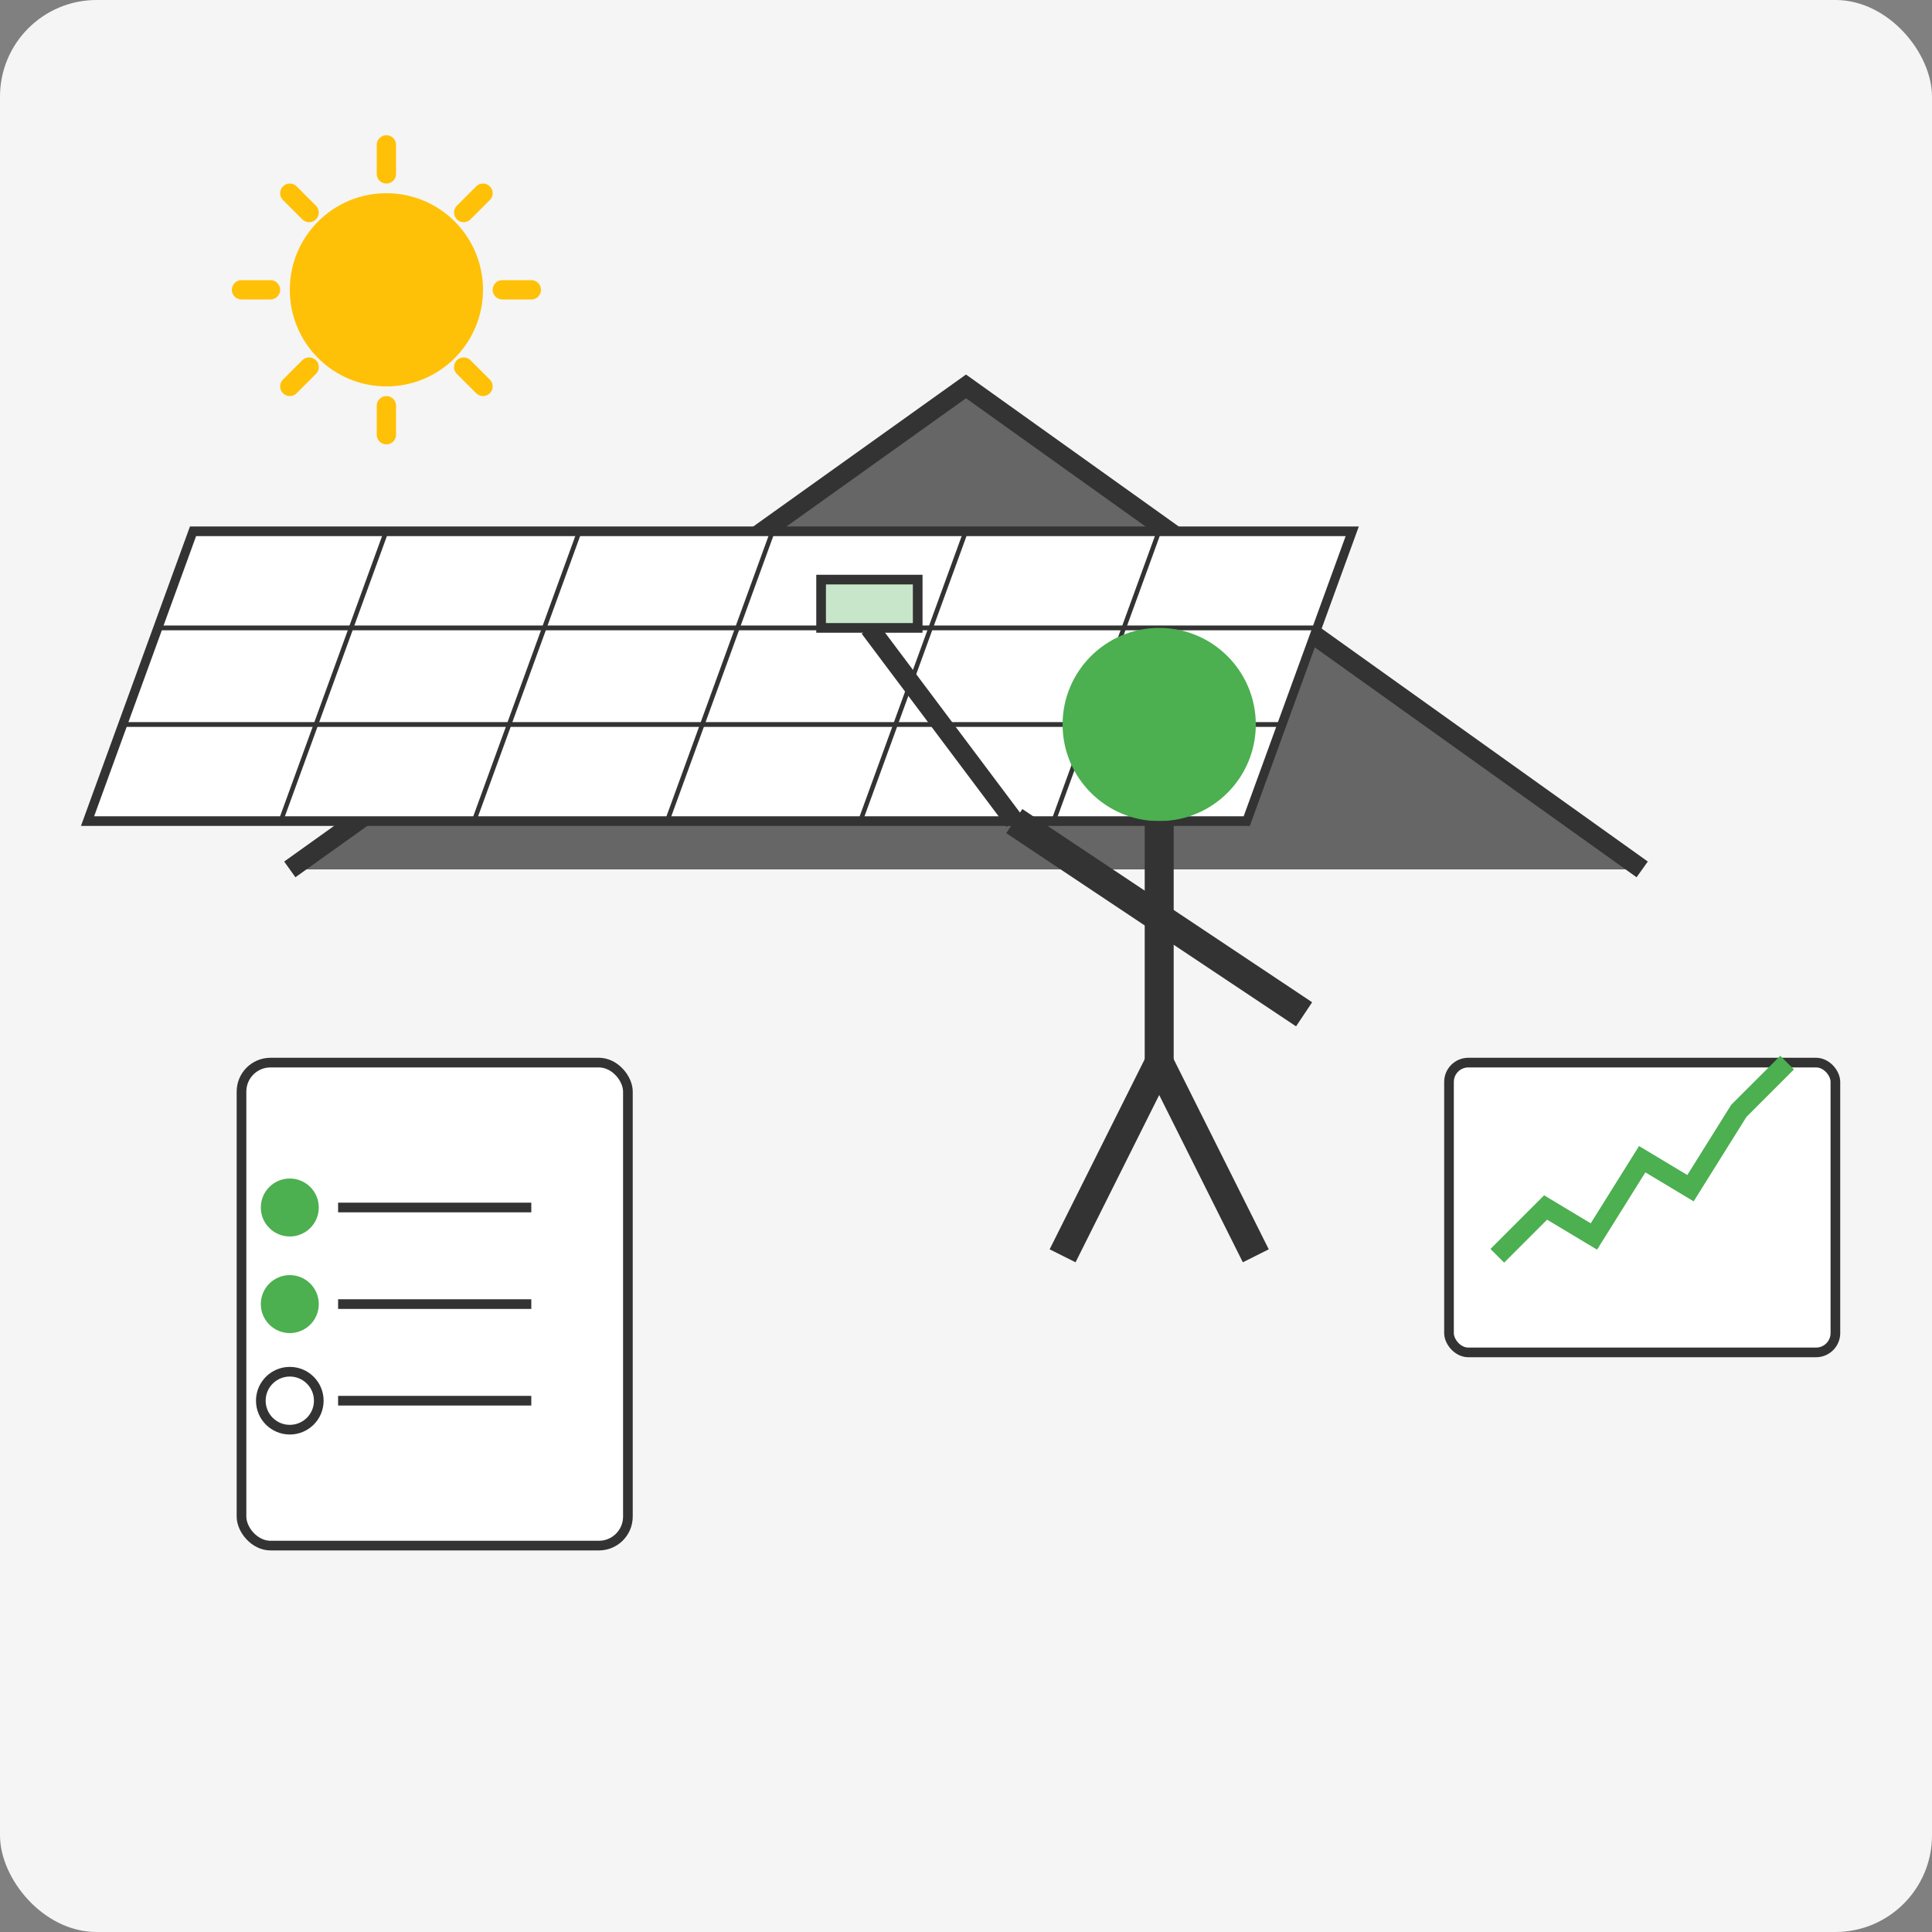
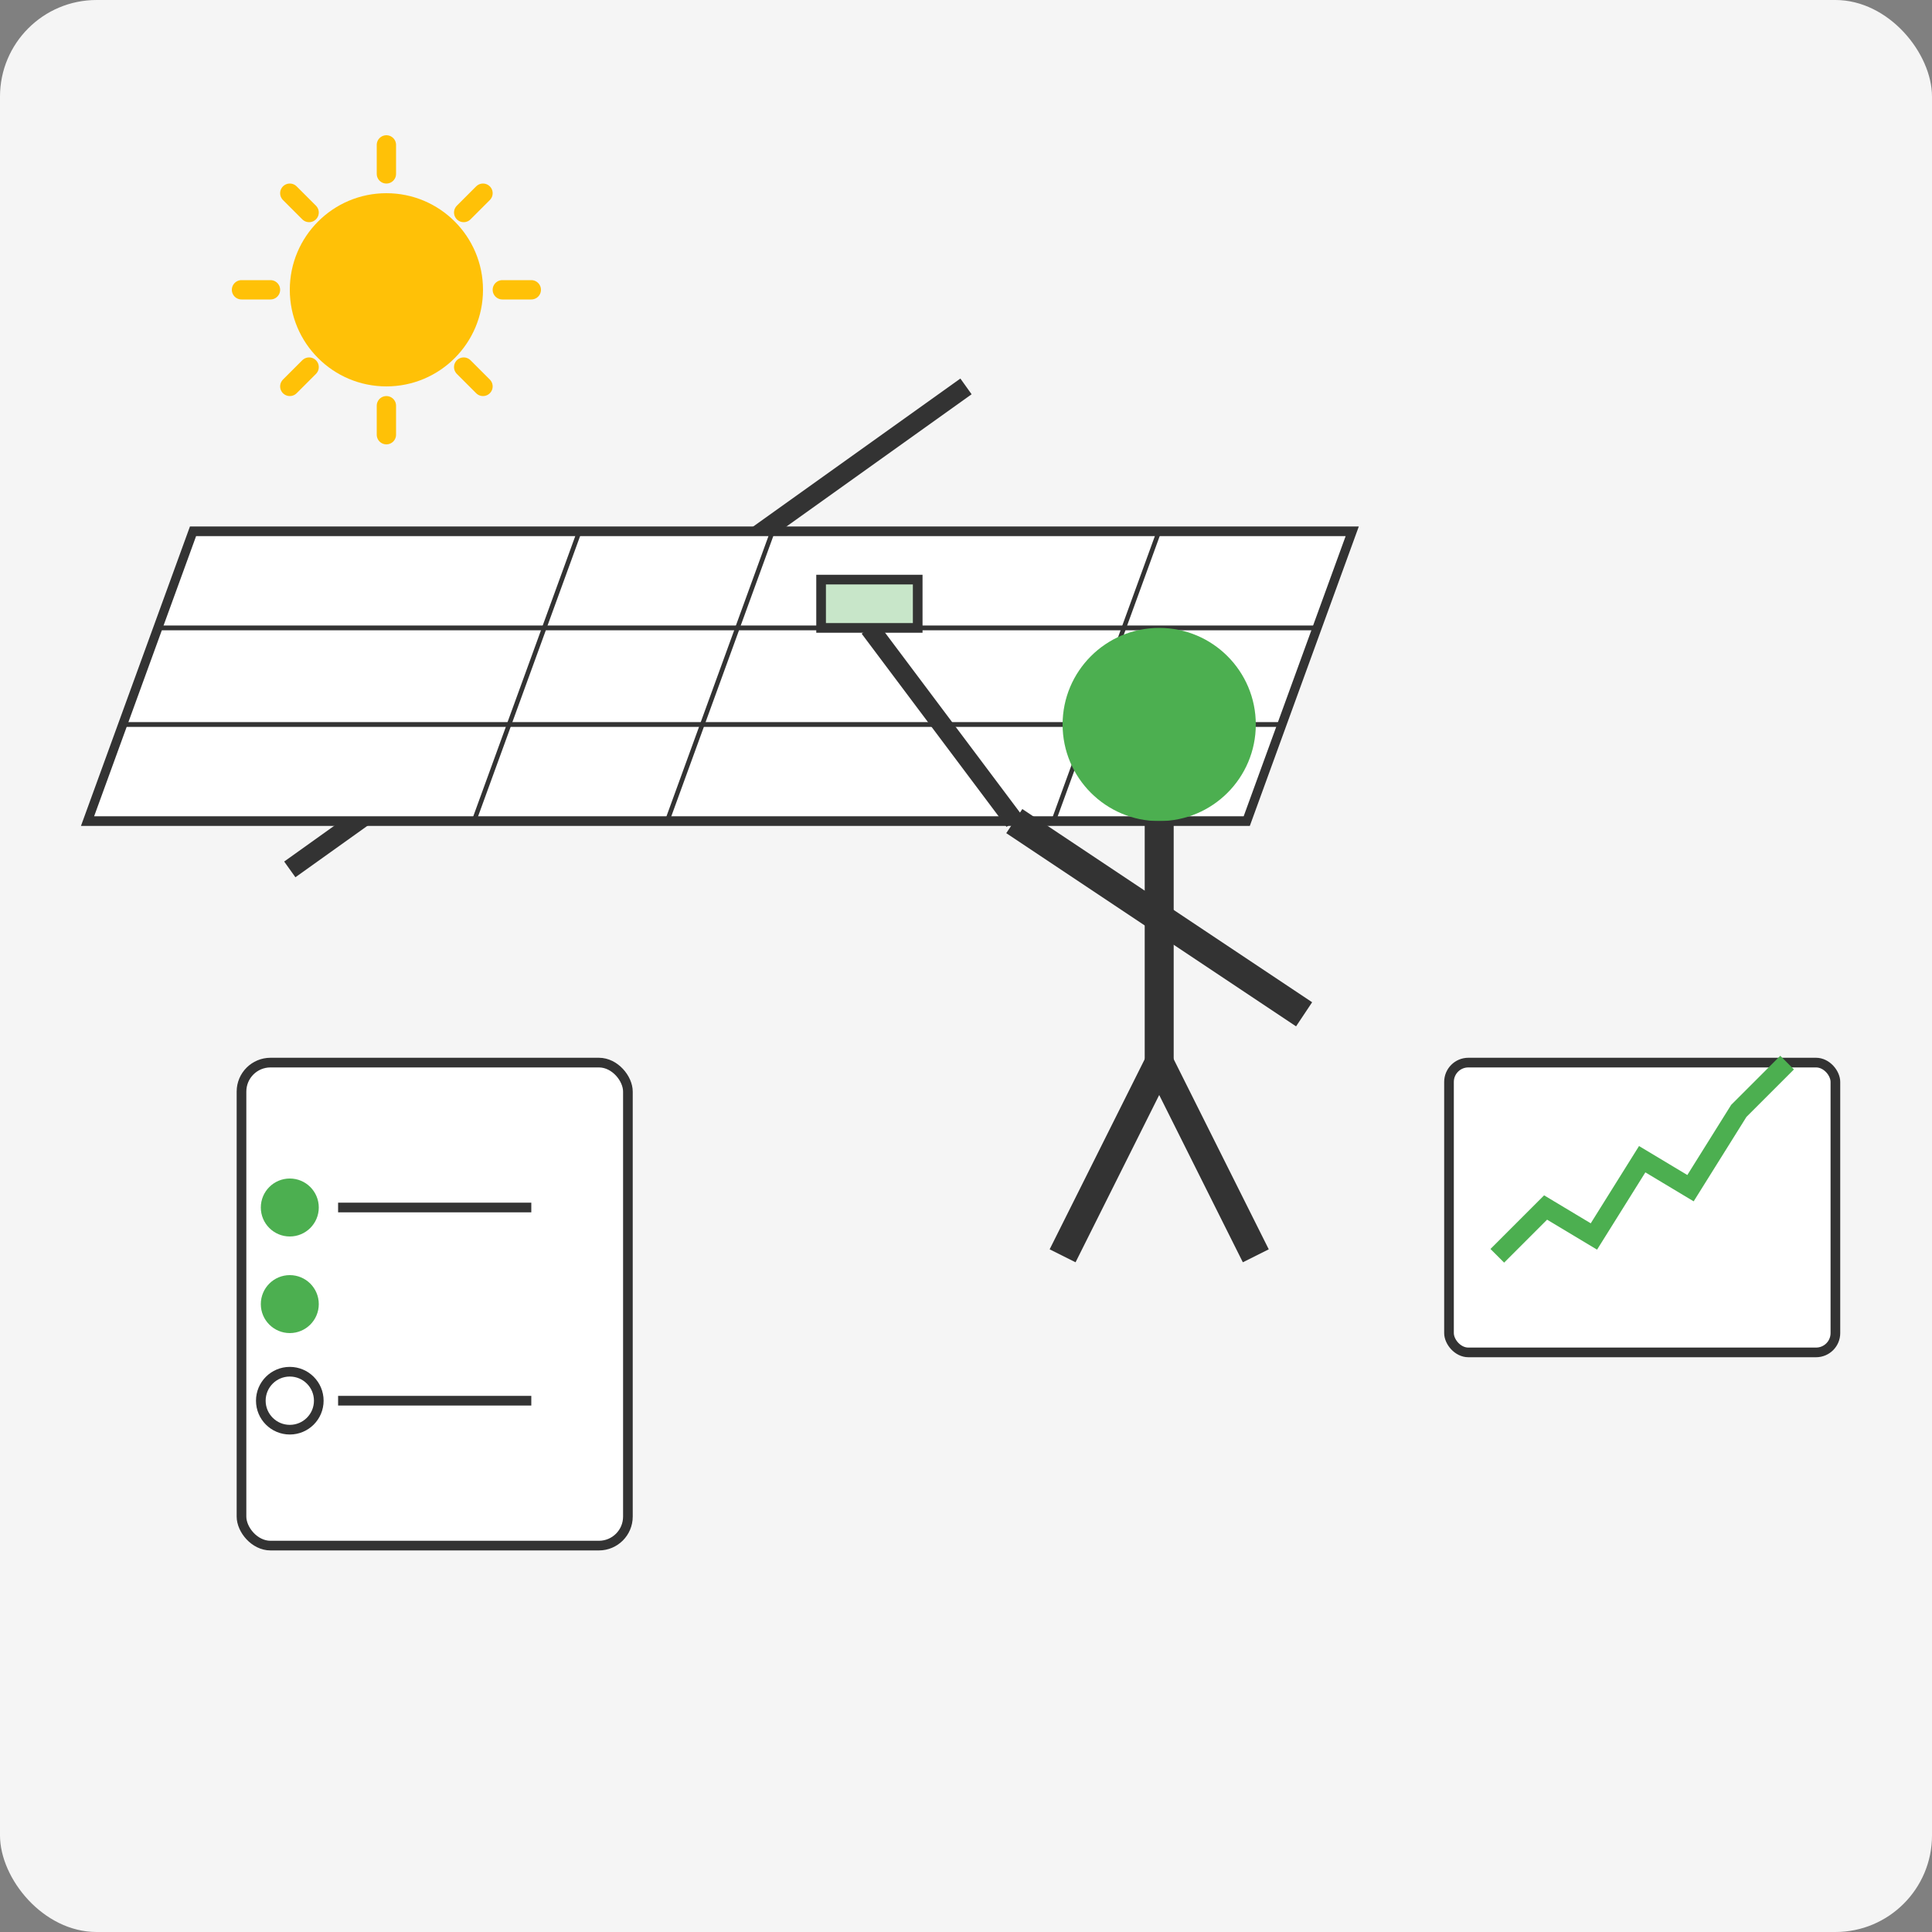
<svg xmlns="http://www.w3.org/2000/svg" width="200" height="200" viewBox="0 0 200 200">
  <rect x="0" y="0" width="200" height="200" fill="#808080" stroke="none" />
  <rect width="200" height="200" fill="#F5F5F5" rx="10" ry="10" />
-   <path d="M30 90 L100 40 L170 90" fill="#666666" stroke="#333333" stroke-width="2" />
+   <path d="M30 90 L100 40 " fill="#666666" stroke="#333333" stroke-width="2" />
  <rect x="40" y="55" width="120" height="30" fill="#FFFFFF" stroke="#333333" stroke-width="1" transform="skewX(-20)" />
  <line x1="40" y1="65" x2="160" y2="65" stroke="#333333" stroke-width="0.5" transform="skewX(-20)" />
  <line x1="40" y1="75" x2="160" y2="75" stroke="#333333" stroke-width="0.5" transform="skewX(-20)" />
-   <line x1="60" y1="55" x2="60" y2="85" stroke="#333333" stroke-width="0.5" transform="skewX(-20)" />
  <line x1="80" y1="55" x2="80" y2="85" stroke="#333333" stroke-width="0.5" transform="skewX(-20)" />
  <line x1="100" y1="55" x2="100" y2="85" stroke="#333333" stroke-width="0.5" transform="skewX(-20)" />
-   <line x1="120" y1="55" x2="120" y2="85" stroke="#333333" stroke-width="0.5" transform="skewX(-20)" />
  <line x1="140" y1="55" x2="140" y2="85" stroke="#333333" stroke-width="0.5" transform="skewX(-20)" />
  <circle cx="120" cy="75" r="10" fill="#4CAF50" />
  <line x1="120" y1="85" x2="120" y2="110" stroke="#333333" stroke-width="3" />
  <line x1="120" y1="95" x2="105" y2="85" stroke="#333333" stroke-width="3" />
  <line x1="120" y1="95" x2="135" y2="105" stroke="#333333" stroke-width="3" />
  <line x1="120" y1="110" x2="110" y2="130" stroke="#333333" stroke-width="3" />
  <line x1="120" y1="110" x2="130" y2="130" stroke="#333333" stroke-width="3" />
  <line x1="105" y1="85" x2="90" y2="65" stroke="#333333" stroke-width="2" />
  <rect x="85" y="60" width="10" height="5" fill="#C8E6C9" stroke="#333333" stroke-width="1" />
  <rect x="25" y="110" width="40" height="50" fill="#FFFFFF" stroke="#333333" stroke-width="1" rx="3" ry="3" />
  <line x1="35" y1="125" x2="55" y2="125" stroke="#333333" stroke-width="1" />
-   <line x1="35" y1="135" x2="55" y2="135" stroke="#333333" stroke-width="1" />
  <line x1="35" y1="145" x2="55" y2="145" stroke="#333333" stroke-width="1" />
  <circle cx="30" cy="125" r="3" fill="#4CAF50" />
  <circle cx="30" cy="135" r="3" fill="#4CAF50" />
  <circle cx="30" cy="145" r="3" fill="none" stroke="#333333" stroke-width="1" />
  <rect x="150" y="110" width="40" height="30" fill="#FFFFFF" stroke="#333333" stroke-width="1" rx="2" ry="2" />
  <polyline points="155,130 160,125 165,128 170,120 175,123 180,115 185,110" fill="none" stroke="#4CAF50" stroke-width="2" />
  <circle cx="40" cy="30" r="10" fill="#FFC107" />
  <path d="M40 15 L40 18 M40 42 L40 45 M25 30 L28 30 M52 30 L55 30 M30 20 L32 22 M48 38 L50 40 M30 40 L32 38 M48 22 L50 20" stroke="#FFC107" stroke-width="2" stroke-linecap="round" />
</svg>